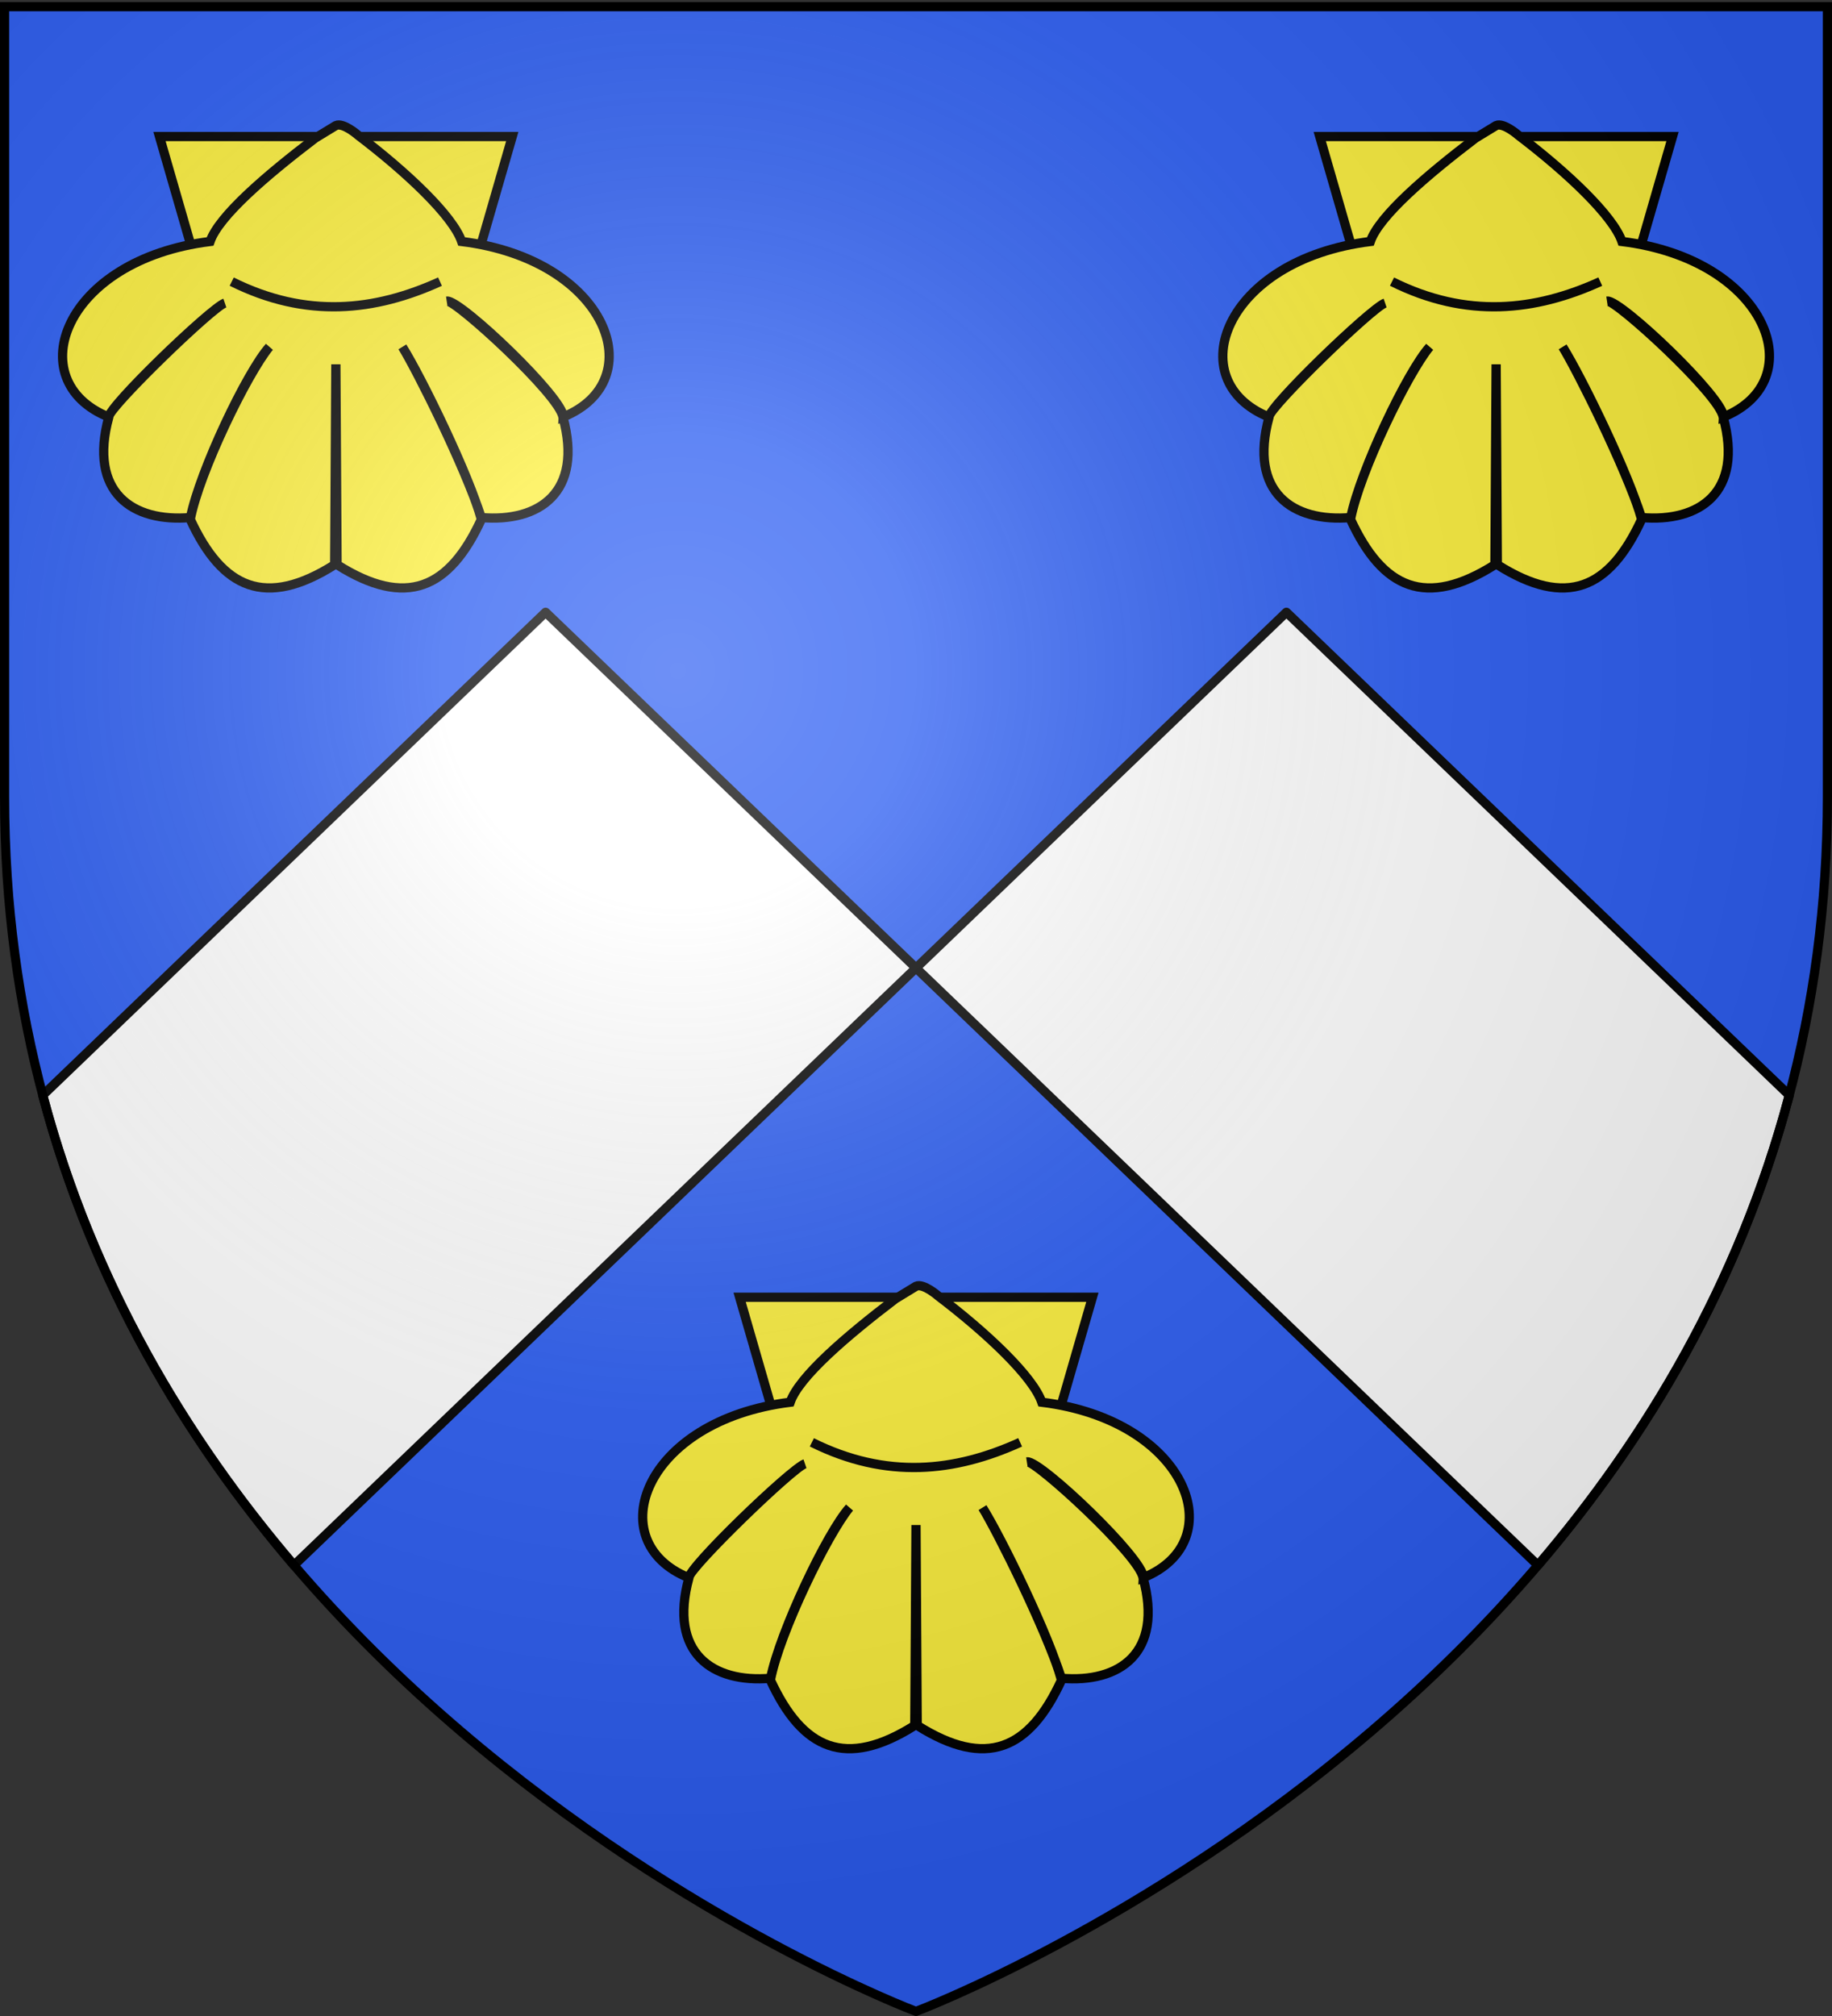
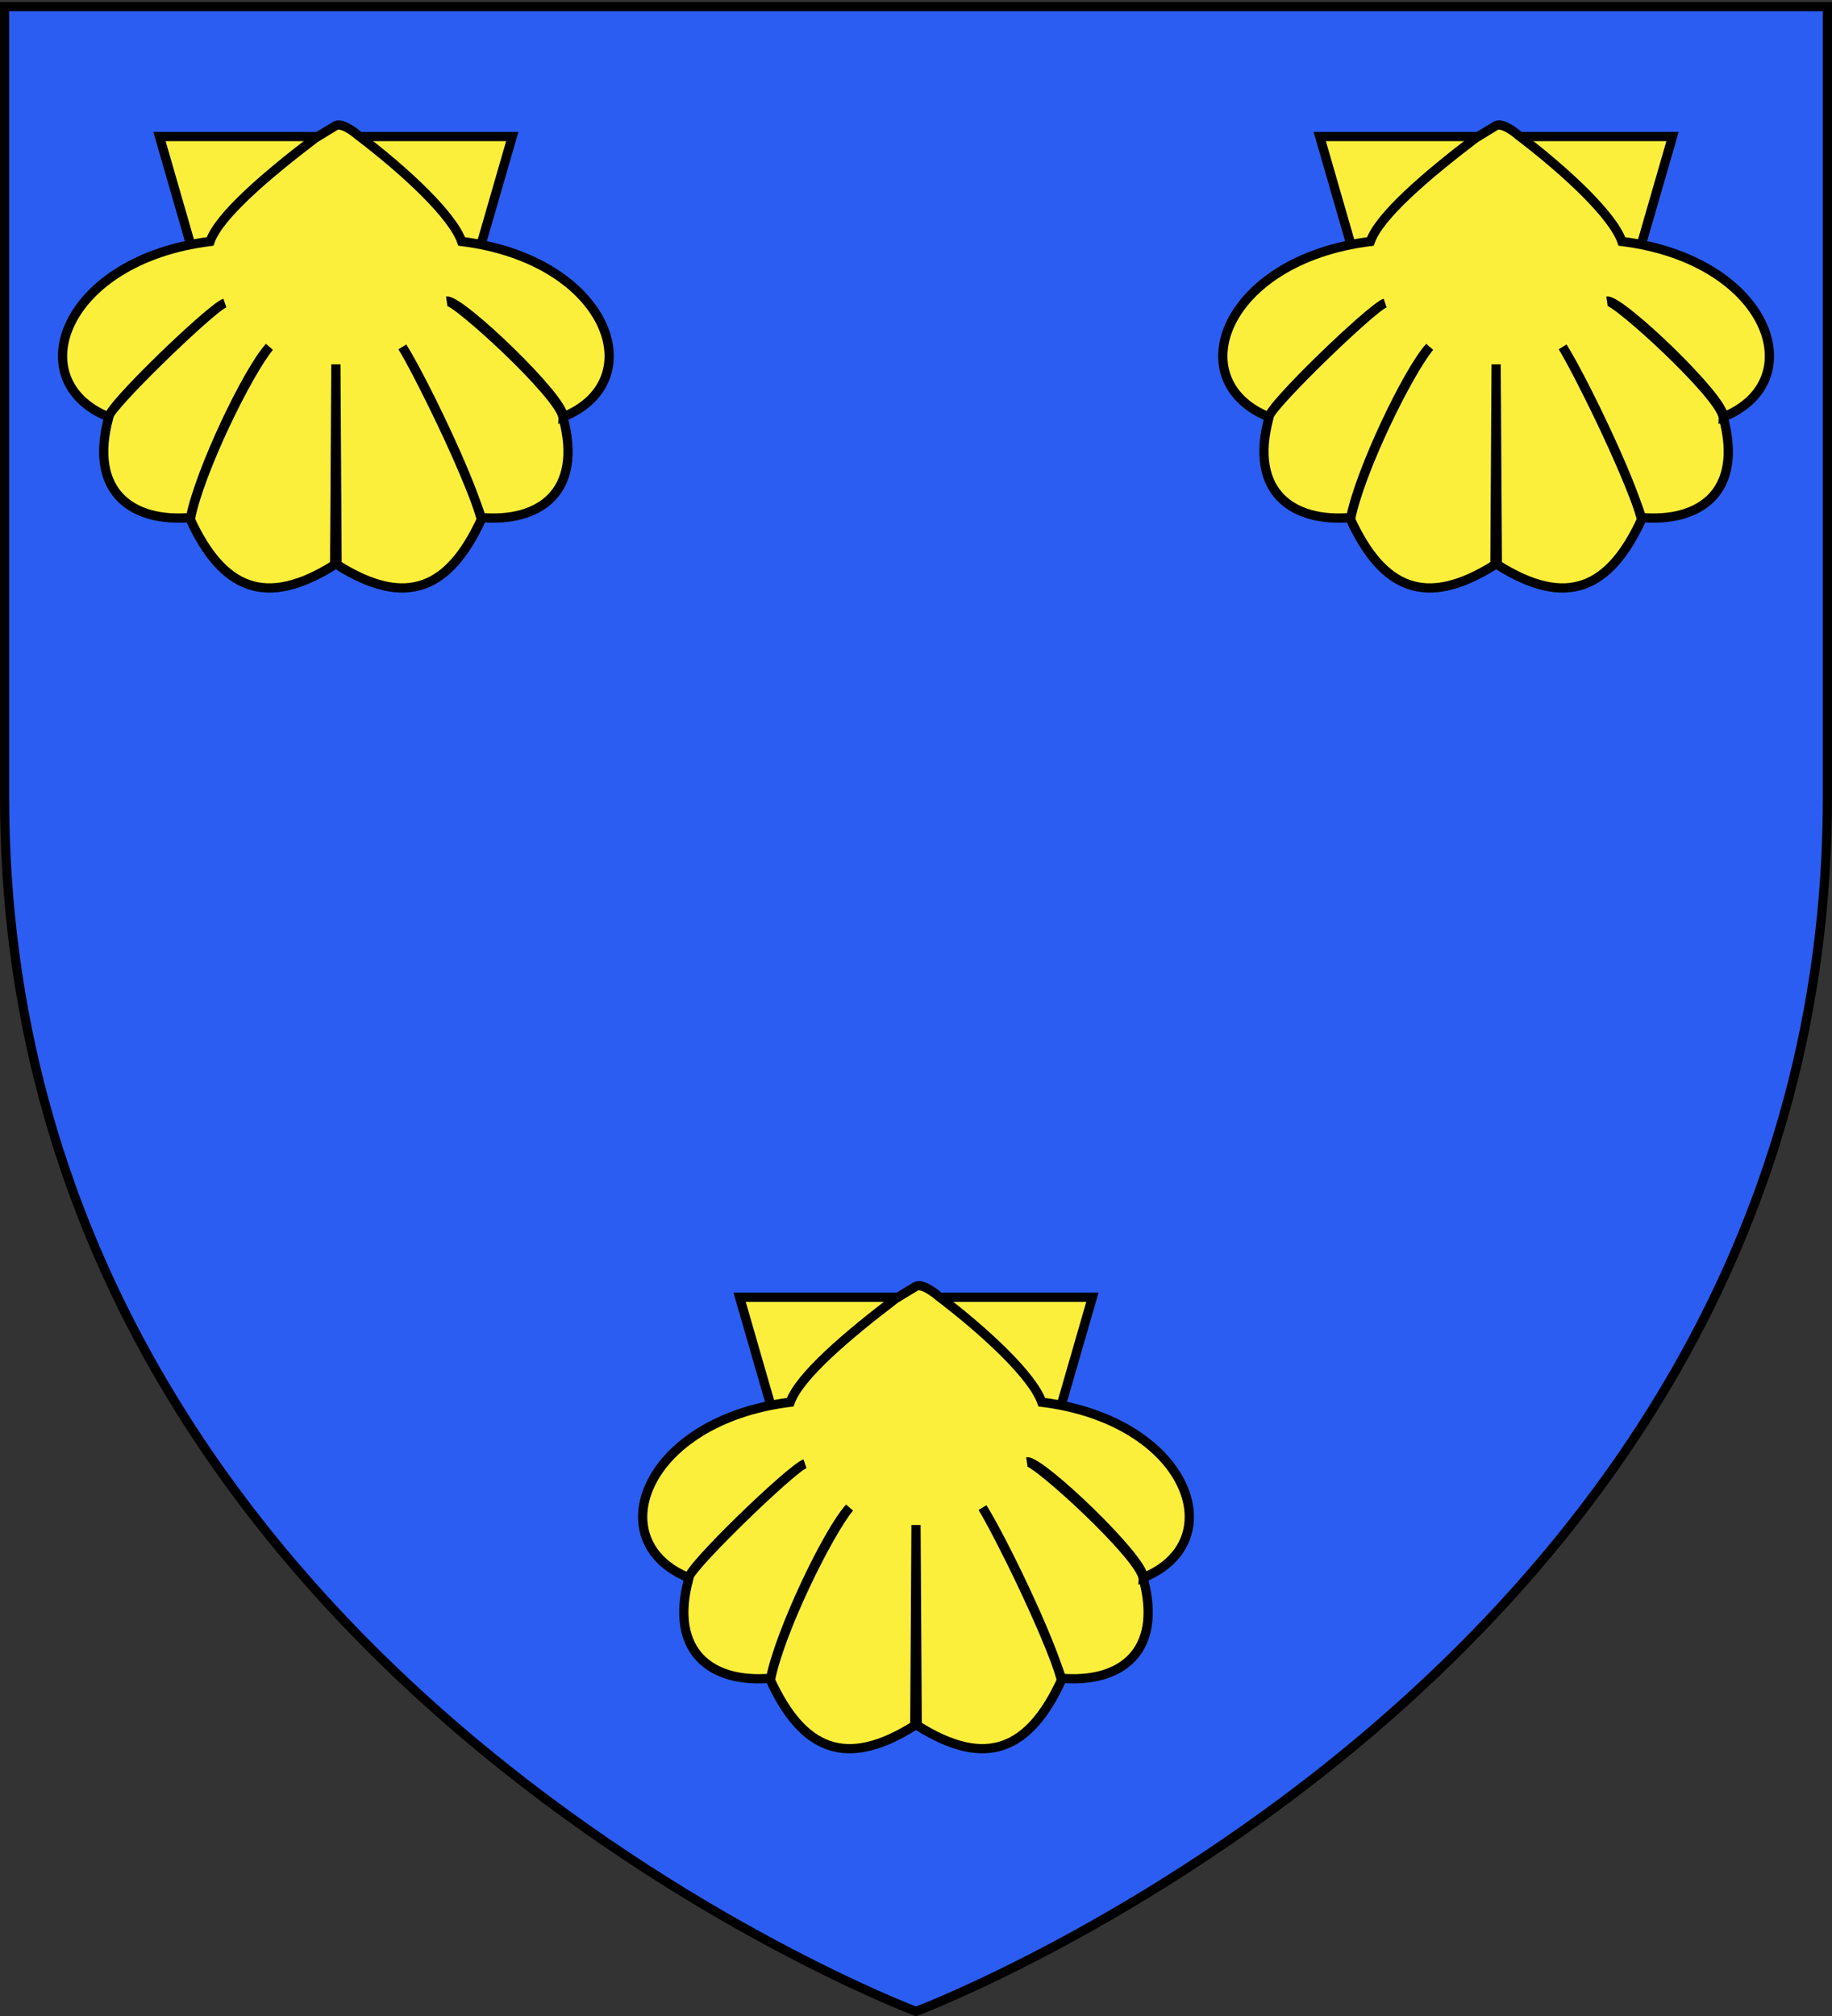
<svg xmlns="http://www.w3.org/2000/svg" xmlns:xlink="http://www.w3.org/1999/xlink" width="600" height="660" version="1.0">
  <rect width="100%" height="100%" fill="#333333" stroke="none" />
  <desc>Flag of Canton of Valais (Wallis)</desc>
  <defs>
    <g id="c">
-       <path id="b" d="M0 0v1h.5z" transform="rotate(18 3.157 -.5)" />
      <use xlink:href="#b" width="810" height="540" transform="scale(-1 1)" />
    </g>
    <g id="d">
      <use xlink:href="#c" width="810" height="540" transform="rotate(72)" />
      <use xlink:href="#c" width="810" height="540" transform="rotate(144)" />
    </g>
    <g id="g">
      <path id="f" d="M0 0v1h.5z" transform="rotate(18 3.157 -.5)" />
      <use xlink:href="#f" width="810" height="540" transform="scale(-1 1)" />
    </g>
    <g id="h">
      <use xlink:href="#g" width="810" height="540" transform="rotate(72)" />
      <use xlink:href="#g" width="810" height="540" transform="rotate(144)" />
    </g>
    <radialGradient xlink:href="#a" id="j" cx="221.445" cy="226.331" r="300" fx="221.445" fy="226.331" gradientTransform="matrix(1.353 0 0 1.349 -77.63 -85.747)" gradientUnits="userSpaceOnUse" />
    <linearGradient id="a">
      <stop offset="0" style="stop-color:white;stop-opacity:.314" />
      <stop offset=".19" style="stop-color:white;stop-opacity:.251" />
      <stop offset=".6" style="stop-color:#6b6b6b;stop-opacity:.125" />
      <stop offset="1" style="stop-color:black;stop-opacity:.125" />
    </linearGradient>
-     <path id="e" d="M2.922 27.673c0-5.952 2.317-9.844 5.579-11.013 1.448-.519 3.307-.273 5.018 1.447 2.119 2.129 2.736 7.993-3.483 9.121.658-.956.619-3.081-.714-3.787-.99-.524-2.113-.253-2.676.123-.824.552-1.729 2.106-1.679 4.108z" />
+     <path id="e" d="M2.922 27.673c0-5.952 2.317-9.844 5.579-11.013 1.448-.519 3.307-.273 5.018 1.447 2.119 2.129 2.736 7.993-3.483 9.121.658-.956.619-3.081-.714-3.787-.99-.524-2.113-.253-2.676.123-.824.552-1.729 2.106-1.679 4.108" />
  </defs>
  <g style="display:inline">
    <path d="M300 658.5s298.5-112.32 298.5-397.772V2.176H1.5v258.552C1.5 546.18 300 658.5 300 658.5" style="fill:#2b5df2;fill-opacity:1;fill-rule:evenodd;stroke:none;stroke-width:1px;stroke-linecap:butt;stroke-linejoin:miter;stroke-opacity:1" />
-     <path d="M178.688 200.438 14 358.563c16.298 61.523 46.922 112.49 82.281 153.875L300 316.905zM300 316.906l203.688 195.532C539.053 471.05 569.7 420.094 586 358.563L421.313 200.438z" style="opacity:1;fill:#fff;fill-opacity:1;stroke:#000;stroke-width:3;stroke-linecap:round;stroke-linejoin:round;stroke-miterlimit:4;stroke-dasharray:none;stroke-opacity:1" />
  </g>
  <g id="i" style="display:inline">
    <path d="m439.927 52.652 21.015 72.812h53.422l21.047-72.812h-95.484z" style="fill:#fcef3c;fill-opacity:1;fill-rule:evenodd;stroke:#000;stroke-width:2.5;stroke-linecap:butt;stroke-linejoin:miter;stroke-miterlimit:4;stroke-dasharray:none;stroke-opacity:1;display:inline" transform="translate(-290.077 360.994)scale(1.21)" />
    <path d="M482.092 53.066c-13.438 10.227-26.086 21.093-28.476 27.981-39.693 4.925-51.605 37.684-27.492 47.469.571-3.094 28.232-29.8 31.463-30.804-3.851 1.425-31.522 28.013-31.382 30.858-5.536 20.345 6.38 28.522 22.109 27.164 2.537-12.602 15.32-39.502 21.346-46.169-5.891 7.155-18.931 33.736-21.4 46.661 8.689 18.823 20.343 24.102 39.079 12.27l.328-54.21.328 54.21c18.735 11.832 30.362 6.553 39.052-12.27-3.141-11.583-16.107-38.257-21.374-46.66 4.157 6.812 16.811 32.162 21.346 46.168 15.73 1.358 27.645-6.82 22.109-27.164-.895-6.12-29.12-31.831-31.409-31.399 3.672-.402 31.783 26.41 31.49 31.345 24.113-9.785 12.201-42.544-27.491-47.469-2.391-6.888-14.553-18.483-27.99-28.71 0 0-4.06-3.583-6.061-2.66z" style="fill:#fcef3c;fill-opacity:1;fill-rule:evenodd;stroke:#000;stroke-width:2.5;stroke-linecap:butt;stroke-linejoin:miter;stroke-miterlimit:4;stroke-dasharray:none;stroke-opacity:1;display:inline" transform="translate(-290.077 360.994)scale(1.21)" />
-     <path d="M459.48 91.903c20.23 10.073 38.728 8.022 56.374 0" style="fill:none;fill-rule:evenodd;stroke:#000;stroke-width:2.5;stroke-linecap:butt;stroke-linejoin:miter;stroke-miterlimit:4;stroke-dasharray:none;stroke-opacity:1;display:inline" transform="translate(-290.077 360.994)scale(1.21)" />
  </g>
  <use xlink:href="#i" width="600" height="660" style="display:inline" transform="translate(-190 -380)" />
  <use xlink:href="#i" width="600" height="660" style="display:inline" transform="translate(190 -380)" />
-   <path d="M300 658.5s298.5-112.32 298.5-397.772V2.176H1.5v258.552C1.5 546.18 300 658.5 300 658.5" style="opacity:1;fill:url(#j);fill-opacity:1;fill-rule:evenodd;stroke:none;stroke-width:1px;stroke-linecap:butt;stroke-linejoin:miter;stroke-opacity:1" />
  <path d="M300 658.5S1.5 546.18 1.5 260.728V2.176h597v258.552C598.5 546.18 300 658.5 300 658.5z" style="opacity:1;fill:none;fill-opacity:1;fill-rule:evenodd;stroke:#000;stroke-width:3;stroke-linecap:butt;stroke-linejoin:miter;stroke-miterlimit:4;stroke-dasharray:none;stroke-opacity:1" />
</svg>